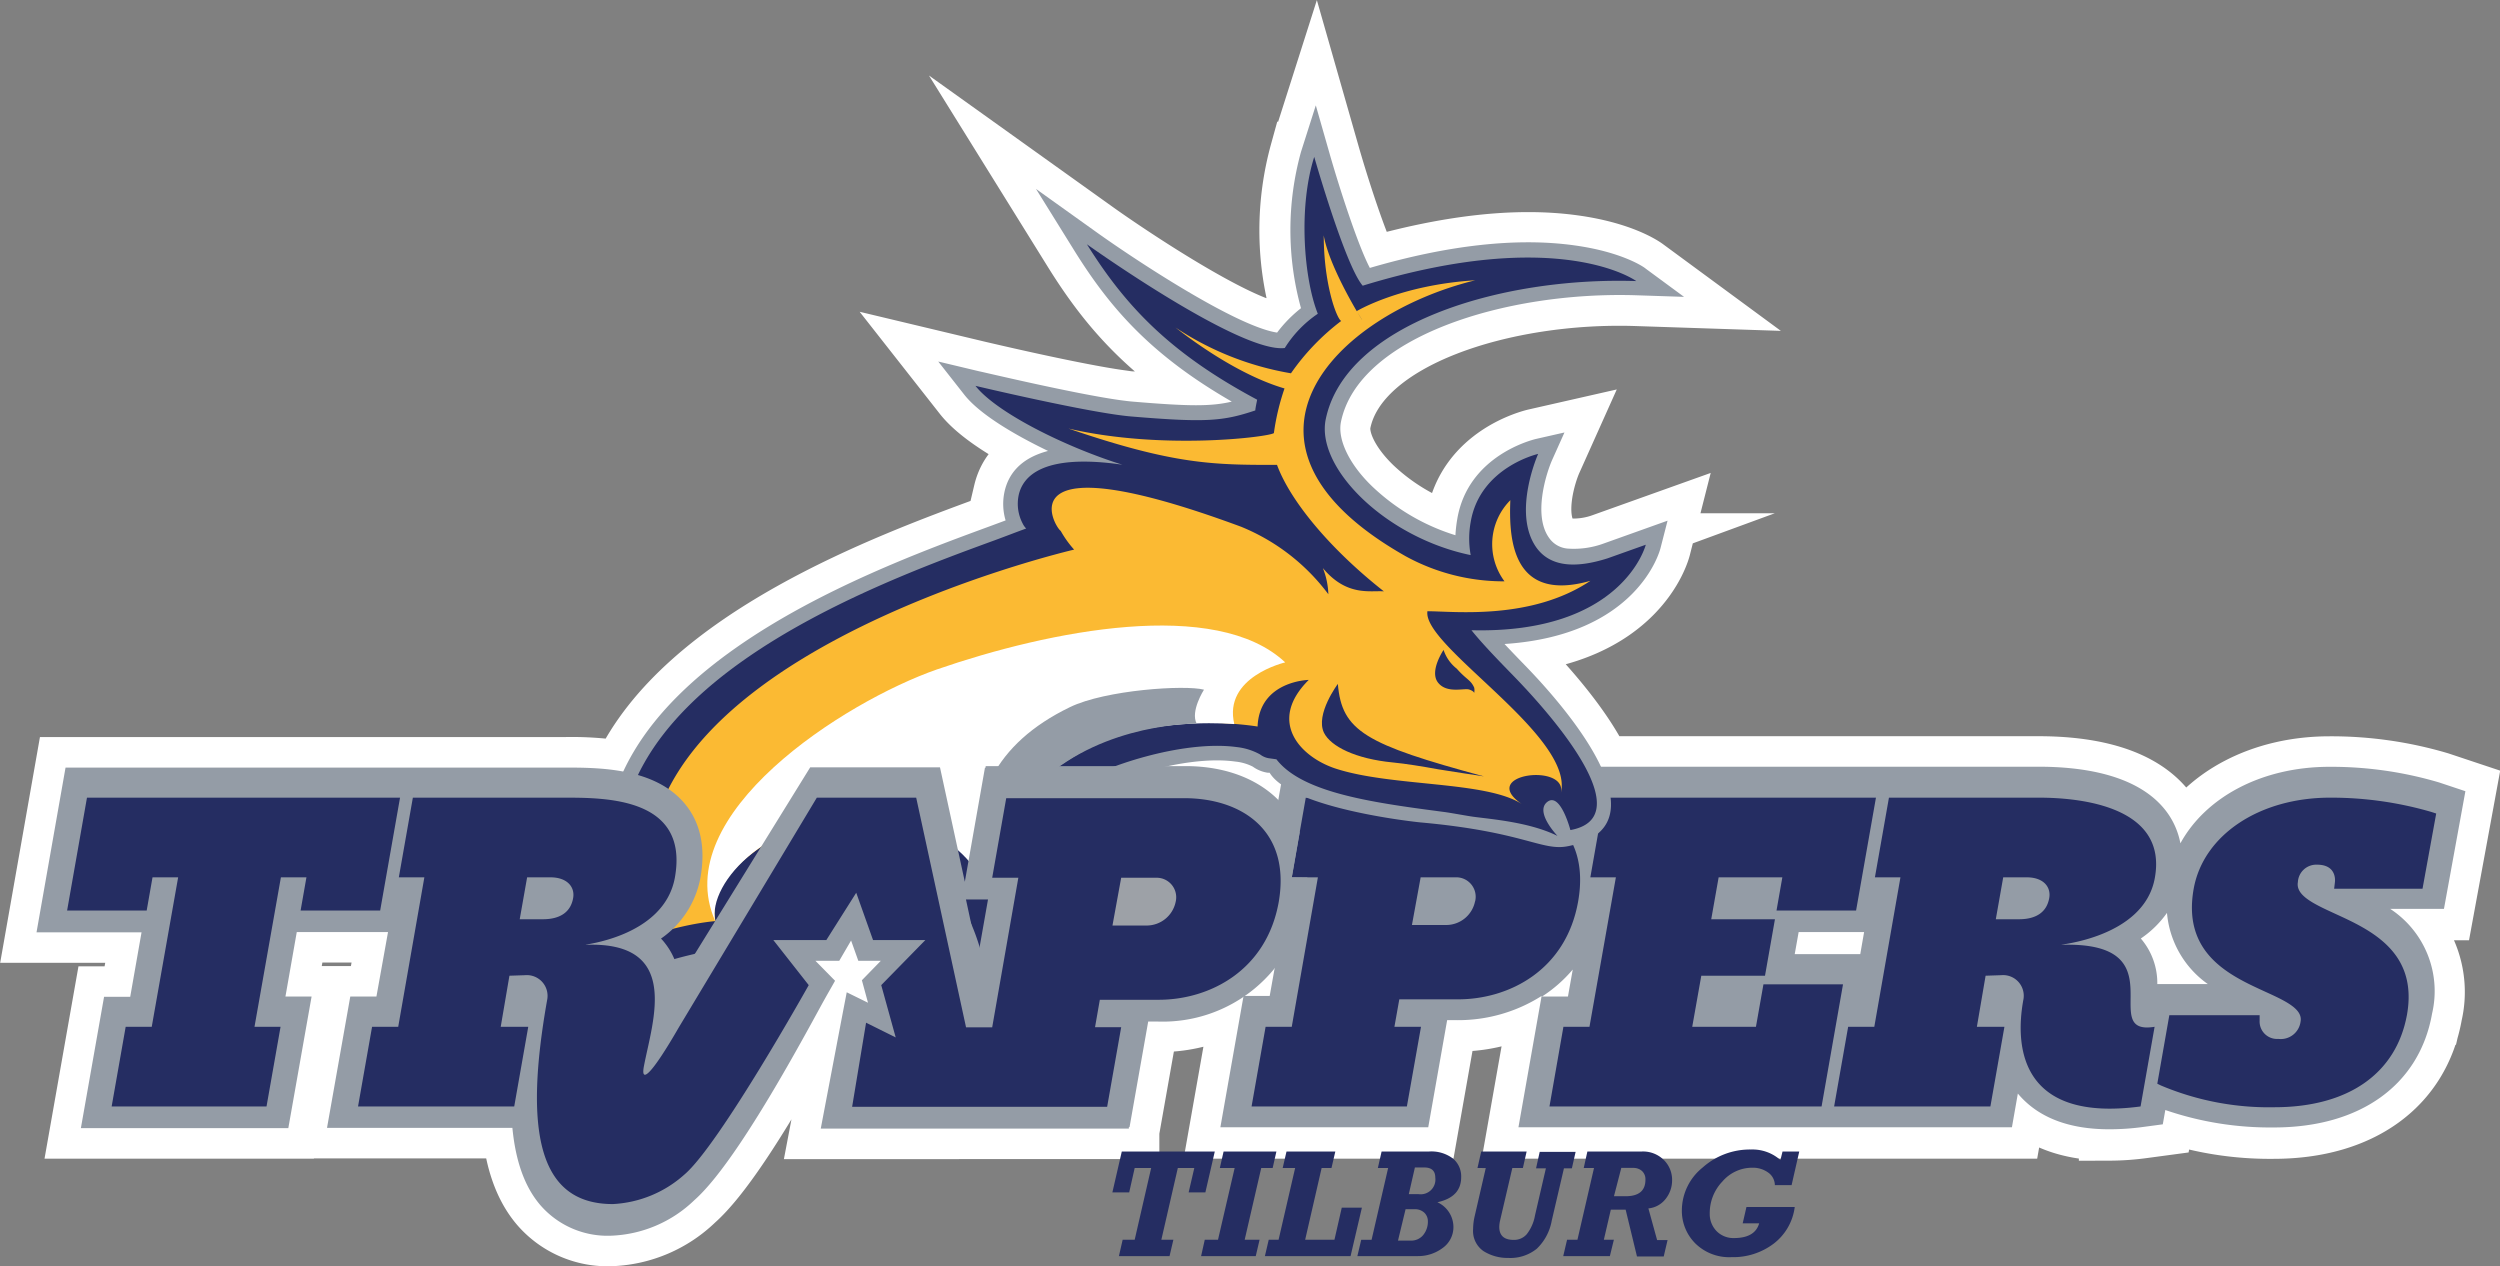
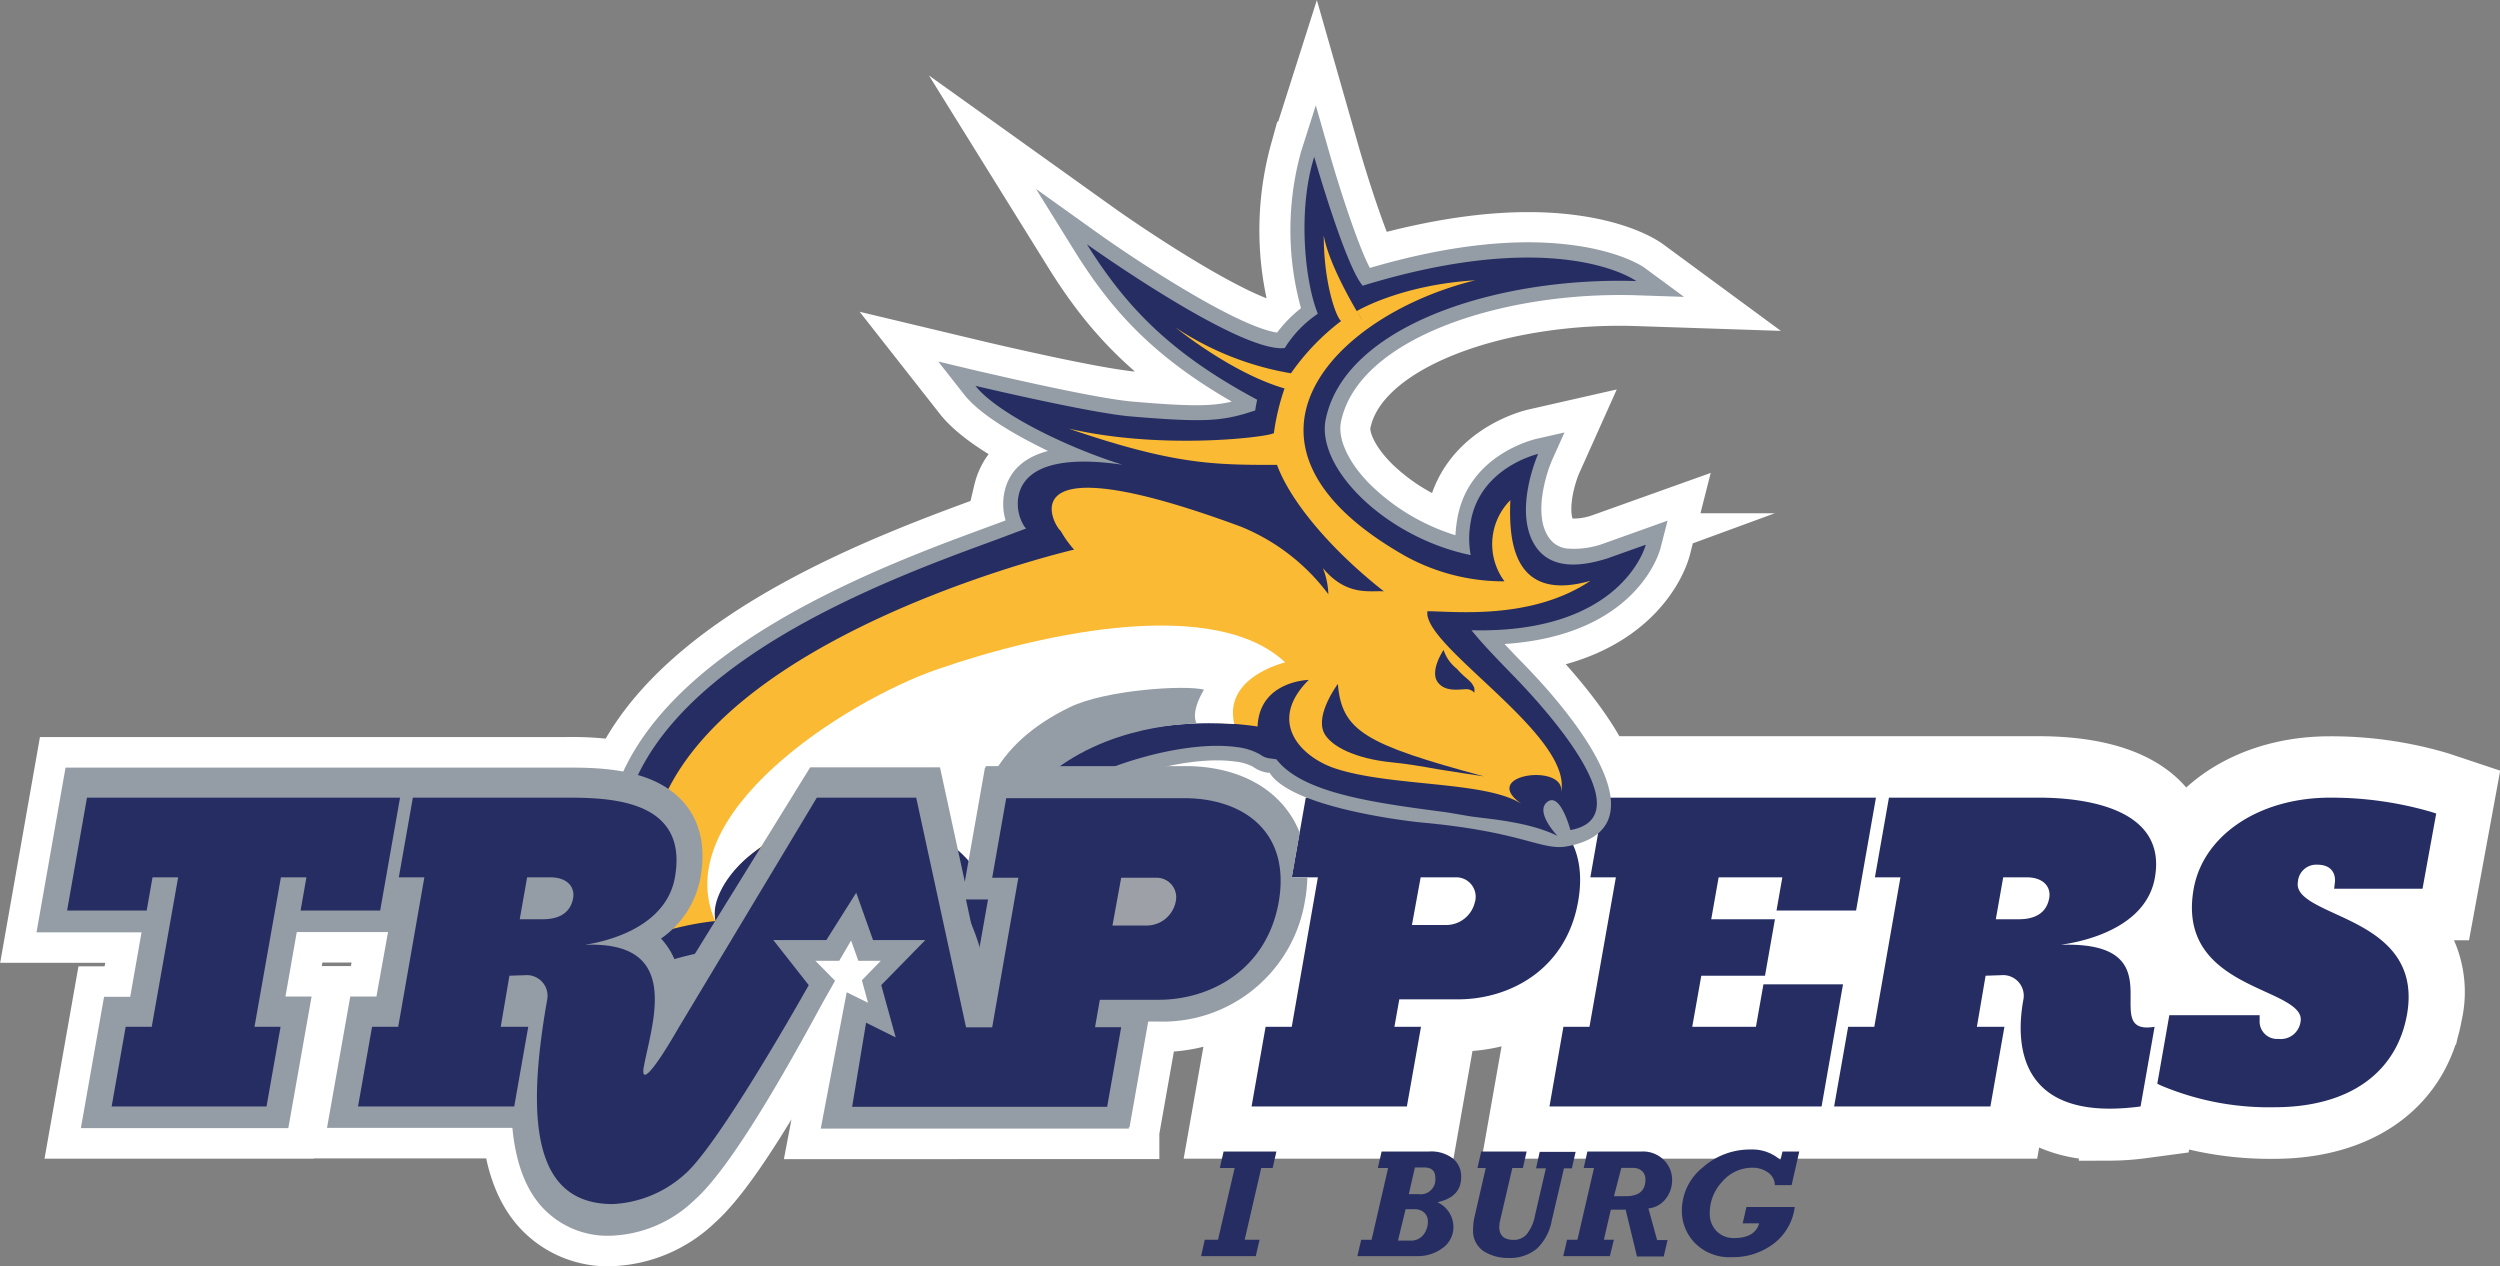
<svg xmlns="http://www.w3.org/2000/svg" id="Laag_1" data-name="Laag 1" viewBox="0 0 286.84 145.28">
  <rect x="0" y="0" width="286.84" height="145.28" fill="#808080" stroke="none" />
  <defs>
    <style>
      .cls-1, .cls-6 {
        fill: #fff;
      }

      .cls-1 {
        stroke: #fff;
        stroke-miterlimit: 10;
        stroke-width: 7px;
      }

      .cls-2 {
        fill: #949ca6;
      }

      .cls-3, .cls-4 {
        fill: #252d62;
      }

      .cls-3, .cls-5 {
        fill-rule: evenodd;
      }

      .cls-5 {
        fill: #fbba33;
      }

      .cls-7 {
        fill: #9da1a7;
      }

      .cls-8 {
        fill: #133478;
      }
    </style>
  </defs>
  <title>Logo_Tilburg trappers</title>
  <path class="cls-1" d="M289.35,92.44l-3-1a43.58,43.58,0,0,0-12.59-1.8c-7.73,0-14.19,3.45-17.11,8.78a8.78,8.78,0,0,0-1.88-4c-3.32-4-9.65-4.79-14.37-4.79H190.16c-1.92-4.16-5.91-8.77-8.81-11.75-.69-.71-1.49-1.54-2.28-2.38,15.19-1,17.79-10.58,17.9-11l.78-3.07-7.33,2.62a9.92,9.92,0,0,1-4.16.58,2.87,2.87,0,0,1-2.1-1.22c-1.85-2.6-.36-7.41.37-9l1.39-3.1-3.3.75c-.32.08-7.8,1.86-9,9.19a15.89,15.89,0,0,0-.21,1.85,24.19,24.19,0,0,1-9.4-5.46c-2.73-2.6-4.16-5.5-3.73-7.56,2-9.71,18.82-15,33.92-14.51l5.44.18-4.39-3.23c-.26-.2-2.75-1.93-8.21-2.68-6.56-.91-14.44,0-23.45,2.59-1.33-2.53-3.42-8.91-4.66-13.26l-1.54-5.39-1.7,5.34a33.7,33.7,0,0,0,0,17.93,15.07,15.07,0,0,0-2.74,2.8c-4.77-.72-16.6-8.58-20.78-11.56l-6.88-4.92,4.46,7.18c4,6.4,8.64,11.84,18,17.22-2.33.52-4.85.51-11.37,0-.38,0-.85-.09-1.38-.16-5.37-.74-16.09-3.29-16.2-3.31l-4.73-1.13,3,3.82c1.69,2.14,5.45,4.48,9.6,6.44-3.3.88-4.56,2.84-5,4.7a6.59,6.59,0,0,0,.13,3.27l-1.86.69c-11.47,4.22-34.89,12.83-42,28.1a36.08,36.08,0,0,0-6.73-.46H14l-3.33,18.9H22.72l-1.3,7.4h-3l-2.66,15.07h23.8L42.23,116h-3l1.3-7.4H51L49.67,116h-3L44,131.07H65.27c.37,3.85,1.42,6.75,3.17,8.82a10.2,10.2,0,0,0,8.13,3.55h0a14.52,14.52,0,0,0,9.58-4.08c2.83-2.5,7-8.68,12.65-18.88l.85-1.54h0l1.24-2.27h0l.51-.91.57-1h0l.32-.57-2.25-2.29h2.73l1.36-2.33.83,2.33h2.58l-2.17,2.23.7,2.58-2.44-1.2-.43,2.23h0l-2.55,13.41H136l0-.17h.08l2.14-12.11h1.14a17.13,17.13,0,0,0,13.34-6.13l-.58,3.29h-3l-2.66,15.07h23.85l2.17-12.29h1.22a17.85,17.85,0,0,0,9.62-2.78l-2.66,15.07h56.62l.68-3.87,0,0c2.28,2.73,5.83,4.11,10.54,4.1a29,29,0,0,0,3.93-.28l2.16-.29.29-1.64a37.11,37.11,0,0,0,12.46,2c9.92,0,16.71-4.89,18.15-13.08a11.28,11.28,0,0,0-4.81-12h6.17Zm-149-2.86a23.4,23.4,0,0,1,7.83-.54,5.62,5.62,0,0,1,2,.58,3.89,3.89,0,0,0,1.71.7l.22,0a4.76,4.76,0,0,0,1.34,1.35l-.32,1.8c-2.51-2.53-6.26-3.91-10.66-3.91Zm46,26.42h-3a15.92,15.92,0,0,0,3.53-3.1Zm33.51-4.87h-7.52l.45-2.53h7.51ZM254,114.57a7.83,7.83,0,0,0-1.89-5.23,11.7,11.7,0,0,0,3-2.94,11.17,11.17,0,0,0,4.69,8.17Z" transform="translate(-6.48 -1.66)" />
-   <path class="cls-2" d="M289.35,92.44l-3-1a43.58,43.58,0,0,0-12.59-1.8c-7.73,0-14.19,3.45-17.11,8.78a8.78,8.78,0,0,0-1.88-4c-3.32-4-9.65-4.79-14.37-4.79H188.08l-.68,3.89c-2.52-2.51-6.26-3.89-10.66-3.89H153.82l-2.66,15.08h3l-2,11.22h-3l-2.66,15.07h23.85l2.17-12.29h1.22a17.85,17.85,0,0,0,9.62-2.78l-2.66,15.07h56.62l.68-3.87,0,0c2.28,2.73,5.83,4.11,10.54,4.1a29,29,0,0,0,3.93-.28l2.16-.29.29-1.64a37.11,37.11,0,0,0,12.46,2c9.92,0,16.71-4.89,18.15-13.08a11.28,11.28,0,0,0-4.81-12h6.17ZM183.4,116a15.92,15.92,0,0,0,3.53-3.1l-.55,3.1Zm29-4.87.45-2.53h7.51l-.44,2.53ZM254,114.57a7.83,7.83,0,0,0-1.89-5.23,11.7,11.7,0,0,0,3-2.94,11.17,11.17,0,0,0,4.69,8.17Z" transform="translate(-6.48 -1.66)" />
  <polygon class="cls-3" points="202.33 112.94 201.47 117.81 194.16 117.81 195.2 111.95 202.51 111.95 203.65 105.47 196.34 105.47 197.19 100.66 204.5 100.66 203.83 104.47 212.96 104.47 215.24 91.52 184.08 91.52 182.47 100.66 185.4 100.66 182.37 117.81 179.38 117.81 177.78 126.95 209 126.95 211.46 112.94 202.33 112.94" />
  <path class="cls-3" d="M240.43,93.18H223.21l-1.61,9.14h2.93l-3,17.15h-3l-1.61,9.14h17.93l1.61-9.14h-3.16l1-5.86,1.78-.06a2.37,2.37,0,0,1,2.54,2.88c-1,5.59-.14,14,13.46,12.18l1.61-9.14c-6.73,1.11,2.89-9.79-10.63-9.41-.88,0,9.42-.66,10.66-7.69C255.18,94.23,245.29,93.18,240.43,93.18Zm1.17,11.52c-.28,1.6-1.48,2.43-3.47,2.43h-2.66l.85-4.81H239C241,102.32,241.82,103.48,241.6,104.7Z" transform="translate(-6.48 -1.66)" />
  <path class="cls-3" d="M274.29,103.63h10.14L286,95l-.52-.17a41.08,41.08,0,0,0-11.66-1.65c-8.13,0-14.56,4.31-15.65,10.48-1.31,7.43,4.17,9.93,8.16,11.76,2.35,1.07,4.37,2,4.11,3.44a2.29,2.29,0,0,1-2.55,2,2,2,0,0,1-2.15-2.08v-.64H255.38L254,126l.43.21a31.85,31.85,0,0,0,13,2.49c8.48,0,14-3.87,15.22-10.63,1.27-7.21-4.21-9.72-8.22-11.56-2.46-1.13-4.57-2.1-4.3-3.64a2.11,2.11,0,0,1,2.2-2c2.15,0,2.09,1.67,2.05,2Z" transform="translate(-6.48 -1.66)" />
  <path class="cls-3" d="M176.72,93.18H156.3l-1.61,9.14h3l-3,17.15h-3l-1.61,9.14h17.82l1.62-9.14h-3.05l.56-3.15h6.75c5.81,0,12.38-3.32,13.77-11.24C189,96.83,183.26,93.18,176.72,93.18Zm-1,11.9a3.38,3.38,0,0,1-3.24,2.71h-4l1-5.47h4A2.23,2.23,0,0,1,175.73,105.08Z" transform="translate(-6.48 -1.66)" />
  <path class="cls-2" d="M72.32,106.37a35.59,35.59,0,0,1,4-2.63c-4.46-24,29.17-36.35,43.68-41.68l1.86-.69a6.59,6.59,0,0,1-.13-3.27c.4-1.86,1.66-3.82,5-4.7-4.15-2-7.91-4.3-9.6-6.44l-3-3.82,4.73,1.13c.11,0,10.83,2.57,16.2,3.31.53.07,1,.13,1.38.16,6.52.55,9,.56,11.37,0-9.35-5.38-14-10.82-18-17.22l-4.46-7.18,6.88,4.92c4.18,3,16,10.84,20.78,11.56a15.07,15.07,0,0,1,2.74-2.8,33.7,33.7,0,0,1,0-17.93l1.7-5.34,1.54,5.39c1.24,4.35,3.33,10.73,4.66,13.26,9-2.63,16.89-3.5,23.45-2.59,5.46.75,8,2.48,8.21,2.68l4.39,3.23-5.44-.18c-15.1-.49-31.92,4.8-33.92,14.51-.43,2.06,1,5,3.73,7.56a24.19,24.19,0,0,0,9.4,5.46,15.89,15.89,0,0,1,.21-1.85c1.23-7.33,8.71-9.11,9-9.19l3.3-.75-1.39,3.1c-.73,1.63-2.22,6.44-.37,9a2.87,2.87,0,0,0,2.1,1.22,9.92,9.92,0,0,0,4.16-.58l7.33-2.62L197,64.55c-.11.44-2.71,10-17.9,11,.79.84,1.59,1.67,2.28,2.38,5.85,6,16.1,18.65,5,20.82-3,.6-5-1.66-16.93-2.73-.72-.07-14.79-1.59-17.3-5.7l-.22,0a3.89,3.89,0,0,1-1.71-.7,5.62,5.62,0,0,0-2-.58c-5.86-.82-14.73,2.25-17.41,4.12a22.46,22.46,0,0,0-9.92,18.09l-3.34.43c0-.1-3.13-14-13.64-12.44-5.6.81-8.92,3.92-9.81,6.31-1.06,2.85.85,5.63.85,5.63s-13.49,1-18.71,6.88c-.62.69-.5,2.27-.38,3l.54,2-7.33.41S64.29,112.06,72.32,106.37Z" transform="translate(-6.48 -1.66)" />
  <path class="cls-4" d="M70.12,121.82c-1.54-5.51-1-10.51,3.28-14.16a20.42,20.42,0,0,1,4.84-3c-5.64-23.39,27.83-35.7,42.34-41,1.41-.52,2.64-1,3.64-1.36a2,2,0,0,1-.38-.53,4.85,4.85,0,0,1-.48-3.3c.48-2.19,2.83-4.81,11.9-3.49-6.62-2.07-14.47-6-16.86-9.05,0,0,13.1,3.11,17.82,3.51,8.6.72,10.56.56,14.29-.69,0-.23.17-1,.21-1.23-9.88-5.28-15-10.58-19.53-17.83,0,0,17.53,12.52,22.7,11.9a13.14,13.14,0,0,1,3.79-3.93c-1.59-4-2.26-12.18-.41-18,0,0,3.55,12.45,5.56,14.78,22.66-6.94,31.39-.53,31.39-.53-15.73-.51-33.39,5-35.63,15.85-1.15,5.59,6.86,13.57,16.63,15.59a10.51,10.51,0,0,1,0-3.79c1.06-6.3,7.74-7.82,7.74-7.82s-3,6.74-.22,10.72c1.61,2.26,4.52,2.43,8.19,1.26l4.38-1.56s-2.59,10.24-20,9.81c1.26,1.58,3.26,3.63,4.76,5.17,5.53,5.68,14.31,16.35,6.59,17.76,0,0-1.14-4.39-2.64-3.24s1.16,3.91,1.16,3.91c-3.19-1.58-7.54-1.91-9.67-2.2-.73-.1-2.54-.44-3.29-.54l-2.4-.32c-7.38-1-14.21-2.25-16.89-5.73l-.86-.12a2.22,2.22,0,0,1-1-.43,7.05,7.05,0,0,0-2.67-.85c-6.22-.86-15.58,2.3-18.61,4.41a24.3,24.3,0,0,0-10.64,19.54S116.31,98.25,105.92,98c-6.84-.18-13.81,4.47-13.75,8.42.06,3.3.71,3.66.71,3.66S79,111,74.36,117.11c-1.22,1.62-.14,4.28-.14,4.28Z" transform="translate(-6.48 -1.66)" />
  <path class="cls-5" d="M170.26,71.79c3,0,11.89,1.07,18.7-3.49-9.07,2.58-9.36-4.93-9.19-9.25a7.15,7.15,0,0,0-.67,9.31,23.37,23.37,0,0,1-11.36-2.89c-22.66-12.83-8.19-27.68,8-31.65-8.62.53-13.6,3.54-13.6,3.54,2.45,3.84-3-4.15-3.78-8.69,0,5.5,1.44,9.47,2,9.82a26.54,26.54,0,0,0-5.76,6,34.19,34.19,0,0,1-13.26-5.26c1.74,1.36,7.16,5.43,12.52,7a26.89,26.89,0,0,0-1.22,5.12c-.49.43-12.7,2-23.57-.52C141.25,55,145.79,55,153,55c1.51,4.12,6.07,9.64,12.26,14.51-1.54-.12-4.26.62-7-2.67a8.74,8.74,0,0,1,.63,3,23.61,23.61,0,0,0-10-7.74c-27.32-10.11-21.45,0-20.71.47a11.73,11.73,0,0,0,1.54,2.15S74.28,77.59,81.58,106.49c0,0-11.62,3.86-9.61,12.18-1.72-7.14,10.91-10.81,16.61-11.33-2-8.48,21.66-19.7,29.83-5.9,0,0,1.56-7.48,11.68-13.52,8.33-5,20.68-2.9,20.68-2.9.21-5.25,5.87-5.35,5.87-5.35-4.84,4.82-.89,8.88,3.1,10.18,6.48,2.11,17.36,1.39,21.4,4.1-5.28-3.54,5.42-4.83,4.4-1.19C187.37,86.24,169.62,75.8,170.26,71.79Z" transform="translate(-6.48 -1.66)" />
  <path class="cls-6" d="M114,78.46c-10.66,3.72-30.88,16.66-25.46,28.88-.91-4.34,6.34-12.57,18.22-11.92,8.22.45,11.61,6,11.61,6,2.06-7.07,9.92-12.84,15.13-14.88,6.48-2.54,14.6-1.8,14.6-1.8-1.31-5.43,5.84-7.08,5.84-7.08C146,70.2,126.9,74,114,78.46Z" transform="translate(-6.48 -1.66)" />
  <path class="cls-2" d="M129.25,82.79c-8.76,4.24-11.42,10.72-10.84,18.65,2.28-5.65,3.84-6.74,7.53-10.14,7.36-6.78,17.84-6.61,17.84-6.61-.75-1.42.84-3.9.84-3.9C142.45,80.22,133.34,80.81,129.25,82.79Z" transform="translate(-6.48 -1.66)" />
  <path class="cls-2" d="M154.7,102.32l.9-5.14a11.23,11.23,0,0,0-1.78-3c-2.5-3-6.53-4.62-11.33-4.62H119.57l0,.18h-.08l-2.31,13.09L114.33,89.7H99.44l-13.2,21.35-1.93,2.09a8,8,0,0,0-1.57-3.31,4.81,4.81,0,0,0-.42-.48,10.91,10.91,0,0,0,4.53-7c.61-3.47,0-6.33-1.82-8.5-3.46-4.12-9.91-4.12-13.76-4.12H14l-3.33,18.9H22.72l-1.3,7.4h-3l-2.66,15.07h23.8L42.23,116h-3l1.3-7.4H51L49.67,116h-3L44,131.07H65.27c.37,3.85,1.42,6.75,3.17,8.82a10.2,10.2,0,0,0,8.13,3.55h0a14.52,14.52,0,0,0,9.58-4.08c2.83-2.5,7-8.68,12.65-18.88l.85-1.54h0l1.24-2.27h0l.51-.91.57-1h0l.32-.57-2.25-2.29h2.73l1.36-2.33.83,2.33h2.58l-2.17,2.23.7,2.58-2.44-1.2-.43,2.23h0l-2.55,13.41H136l0-.17h.08l2.14-12.11h1.14A16.54,16.54,0,0,0,156.21,105a17.38,17.38,0,0,0,.27-2.66Zm-36,9-1.39-6.46h2.53Z" transform="translate(-6.48 -1.66)" />
  <polygon class="cls-3" points="43.62 104.47 45.9 91.52 9.98 91.52 7.7 104.47 16.83 104.47 17.5 100.66 20.44 100.66 17.41 117.81 14.42 117.81 12.81 126.95 30.58 126.95 32.19 117.81 29.2 117.81 32.23 100.66 35.16 100.66 34.49 104.47 43.62 104.47" />
  <path class="cls-7" d="M139.11,98.9h-6.48l-2,11.41h7.53a6.33,6.33,0,0,0,6.17-5.16,5.38,5.38,0,0,0-1.12-4.41A5.28,5.28,0,0,0,139.11,98.9Z" transform="translate(-6.48 -1.66)" />
  <g>
-     <path class="cls-4" d="M134.86,145.78l.43-1.88h1.38l1.89-8.23h-1.89l-.63,2.8h-1.93l1.08-4.69h10.67l-1.08,4.69h-1.92l.65-2.8h-1.89l-1.89,8.23h1.38l-.44,1.88Z" transform="translate(-6.48 -1.66)" />
    <path class="cls-4" d="M144.29,145.78l.42-1.88h1.52l1.91-8.23h-1.7l.43-1.89h6.06l-.43,1.89h-1.31l-1.9,8.23H151l-.44,1.88Z" transform="translate(-6.48 -1.66)" />
-     <path class="cls-4" d="M151.61,145.78l.44-1.88h1.13l1.9-8.23h-1.43l.44-1.89h5.6l-.44,1.89h-1.13l-1.89,8.23h3.36l.84-3.68h2.31l-1.3,5.56Z" transform="translate(-6.48 -1.66)" />
    <path class="cls-4" d="M162.66,143.91h1.19l1.9-8.24h-1.18l.43-1.89h5.44a4.1,4.1,0,0,1,2.75.81,2.66,2.66,0,0,1,.94,2.13q0,2.29-2.73,2.88a3.14,3.14,0,0,1,1.84,2.76,2.94,2.94,0,0,1-1.25,2.5,4.68,4.68,0,0,1-2.83.92h-6.94Zm4.22.09h1.44a1.76,1.76,0,0,0,1.47-.66,2.42,2.42,0,0,0,.52-1.55,1.36,1.36,0,0,0-.42-1,1.58,1.58,0,0,0-1.14-.39h-1Zm1.24-5.33h1.11a1.69,1.69,0,0,0,1.93-1.89c0-.78-.42-1.17-1.28-1.17h-1.06Z" transform="translate(-6.48 -1.66)" />
    <path class="cls-4" d="M176,135.67l.43-1.89h5.21l-.43,1.89H180l-1.4,6a3.7,3.7,0,0,0-.1.76c0,1,.56,1.49,1.65,1.49a1.92,1.92,0,0,0,1.51-.66,4.86,4.86,0,0,0,.94-2.15l1.25-5.4h-1.13l.42-1.89h4.12l-.43,1.89h-.91l-1.4,6a5.88,5.88,0,0,1-1.71,3.22,4.82,4.82,0,0,1-3.29,1.06,5.17,5.17,0,0,1-2.81-.77,2.8,2.8,0,0,1-1.21-2.56,6.63,6.63,0,0,1,.19-1.51l1.26-5.47Z" transform="translate(-6.48 -1.66)" />
    <path class="cls-4" d="M185.84,145.78l.44-1.88h1.19l1.9-8.23h-1.18l.42-1.89h6.24a3.38,3.38,0,0,1,2.56,1,3.19,3.19,0,0,1,.92,2.3,3.41,3.41,0,0,1-.72,2.11,2.86,2.86,0,0,1-2,1.12l1,3.63h1.2l-.44,1.88H194.3L193,140.45H191.3l-.8,3.45h1.15l-.46,1.88Zm5.82-6.87H193c1.51,0,2.27-.63,2.27-1.89a1.28,1.28,0,0,0-.39-1,1.46,1.46,0,0,0-1-.36h-1.38Z" transform="translate(-6.48 -1.66)" />
    <path class="cls-4" d="M211,133.78h1.92l-.88,3.86h-1.92a1.79,1.79,0,0,0-.77-1.45,3,3,0,0,0-1.83-.55,4.5,4.5,0,0,0-3.41,1.57,5.23,5.23,0,0,0-1.46,3.7,2.79,2.79,0,0,0,.78,2,2.7,2.7,0,0,0,2,.8c1.6,0,2.57-.56,2.89-1.69h-1.89l.43-1.87h5.54a6.27,6.27,0,0,1-2.4,4.19,7.69,7.69,0,0,1-4.86,1.56,5.53,5.53,0,0,1-4.15-1.58,5.28,5.28,0,0,1-1.54-3.81,6.33,6.33,0,0,1,2.37-4.88,8.15,8.15,0,0,1,5.56-2.08,4.83,4.83,0,0,1,3.38,1.21Z" transform="translate(-6.48 -1.66)" />
  </g>
  <g id="Layer_8" data-name="Layer 8">
    <path class="cls-4" d="M172.11,76.23s-1.65,2.42-.65,3.73,3,.63,3.57.81.59.4.59.4a1.41,1.41,0,0,0,0-.62c-.41-.91-.85-.87-2-2.17A4.54,4.54,0,0,1,172.11,76.23Z" transform="translate(-6.48 -1.66)" />
  </g>
  <path class="cls-4" d="M176.74,90.74s-4.56-.69-5.23-.81c-1.85-.34-3.78-.65-5.23-.79-4.26-.41-7.13-1.84-7.9-3.42-1-2.12,1.6-5.59,1.6-5.59C160.43,85.55,163.14,87.06,176.74,90.74Z" transform="translate(-6.48 -1.66)" />
  <path class="cls-3" d="M142.36,93.24H121.93l-1.61,9.13h3l-3,17.16h-3L111.6,93.18l-11.4,0L84.37,119.53c-3.14,5.45-4.43,6.57-4,4.41,1-5.2,4.26-14.25-6.63-13.88-.89,0,8.94-.72,10.18-7.75,1.62-9.19-8-9.13-12.85-9.13H53.85l-1.61,9.14h2.93l-3,17.15h-3l-1.61,9.14H65.48l1.61-9.14H63.93l1-5.86,1.78-.06a2.38,2.38,0,0,1,2.54,2.88c-2.61,14.78-1.13,23.39,7.55,23.38a13.3,13.3,0,0,0,8.21-3.39c4-3.4,14.26-21.73,14.26-21.73l-4.06-5.17h6.08l3.43-5.43,1.93,5.43h6l-5.06,5.17,1.66,6L105.85,119l-1.6,9.65h29.26l1.61-9.13h-3l.55-3.15h6.76c5.81,0,12.37-3.33,13.77-11.24C154.61,96.89,148.89,93.24,142.36,93.24ZM72.24,104.7c-.28,1.6-1.48,2.43-3.47,2.43H66.11l.85-4.81h2.66C71.61,102.32,72.46,103.48,72.24,104.7Zm69.13.44a3.4,3.4,0,0,1-3.25,2.71h-4l1-5.48h4A2.24,2.24,0,0,1,141.37,105.14Z" transform="translate(-6.48 -1.66)" />
  <path class="cls-8" d="M158.83,61l.28.34v0Z" transform="translate(-6.48 -1.66)" />
</svg>